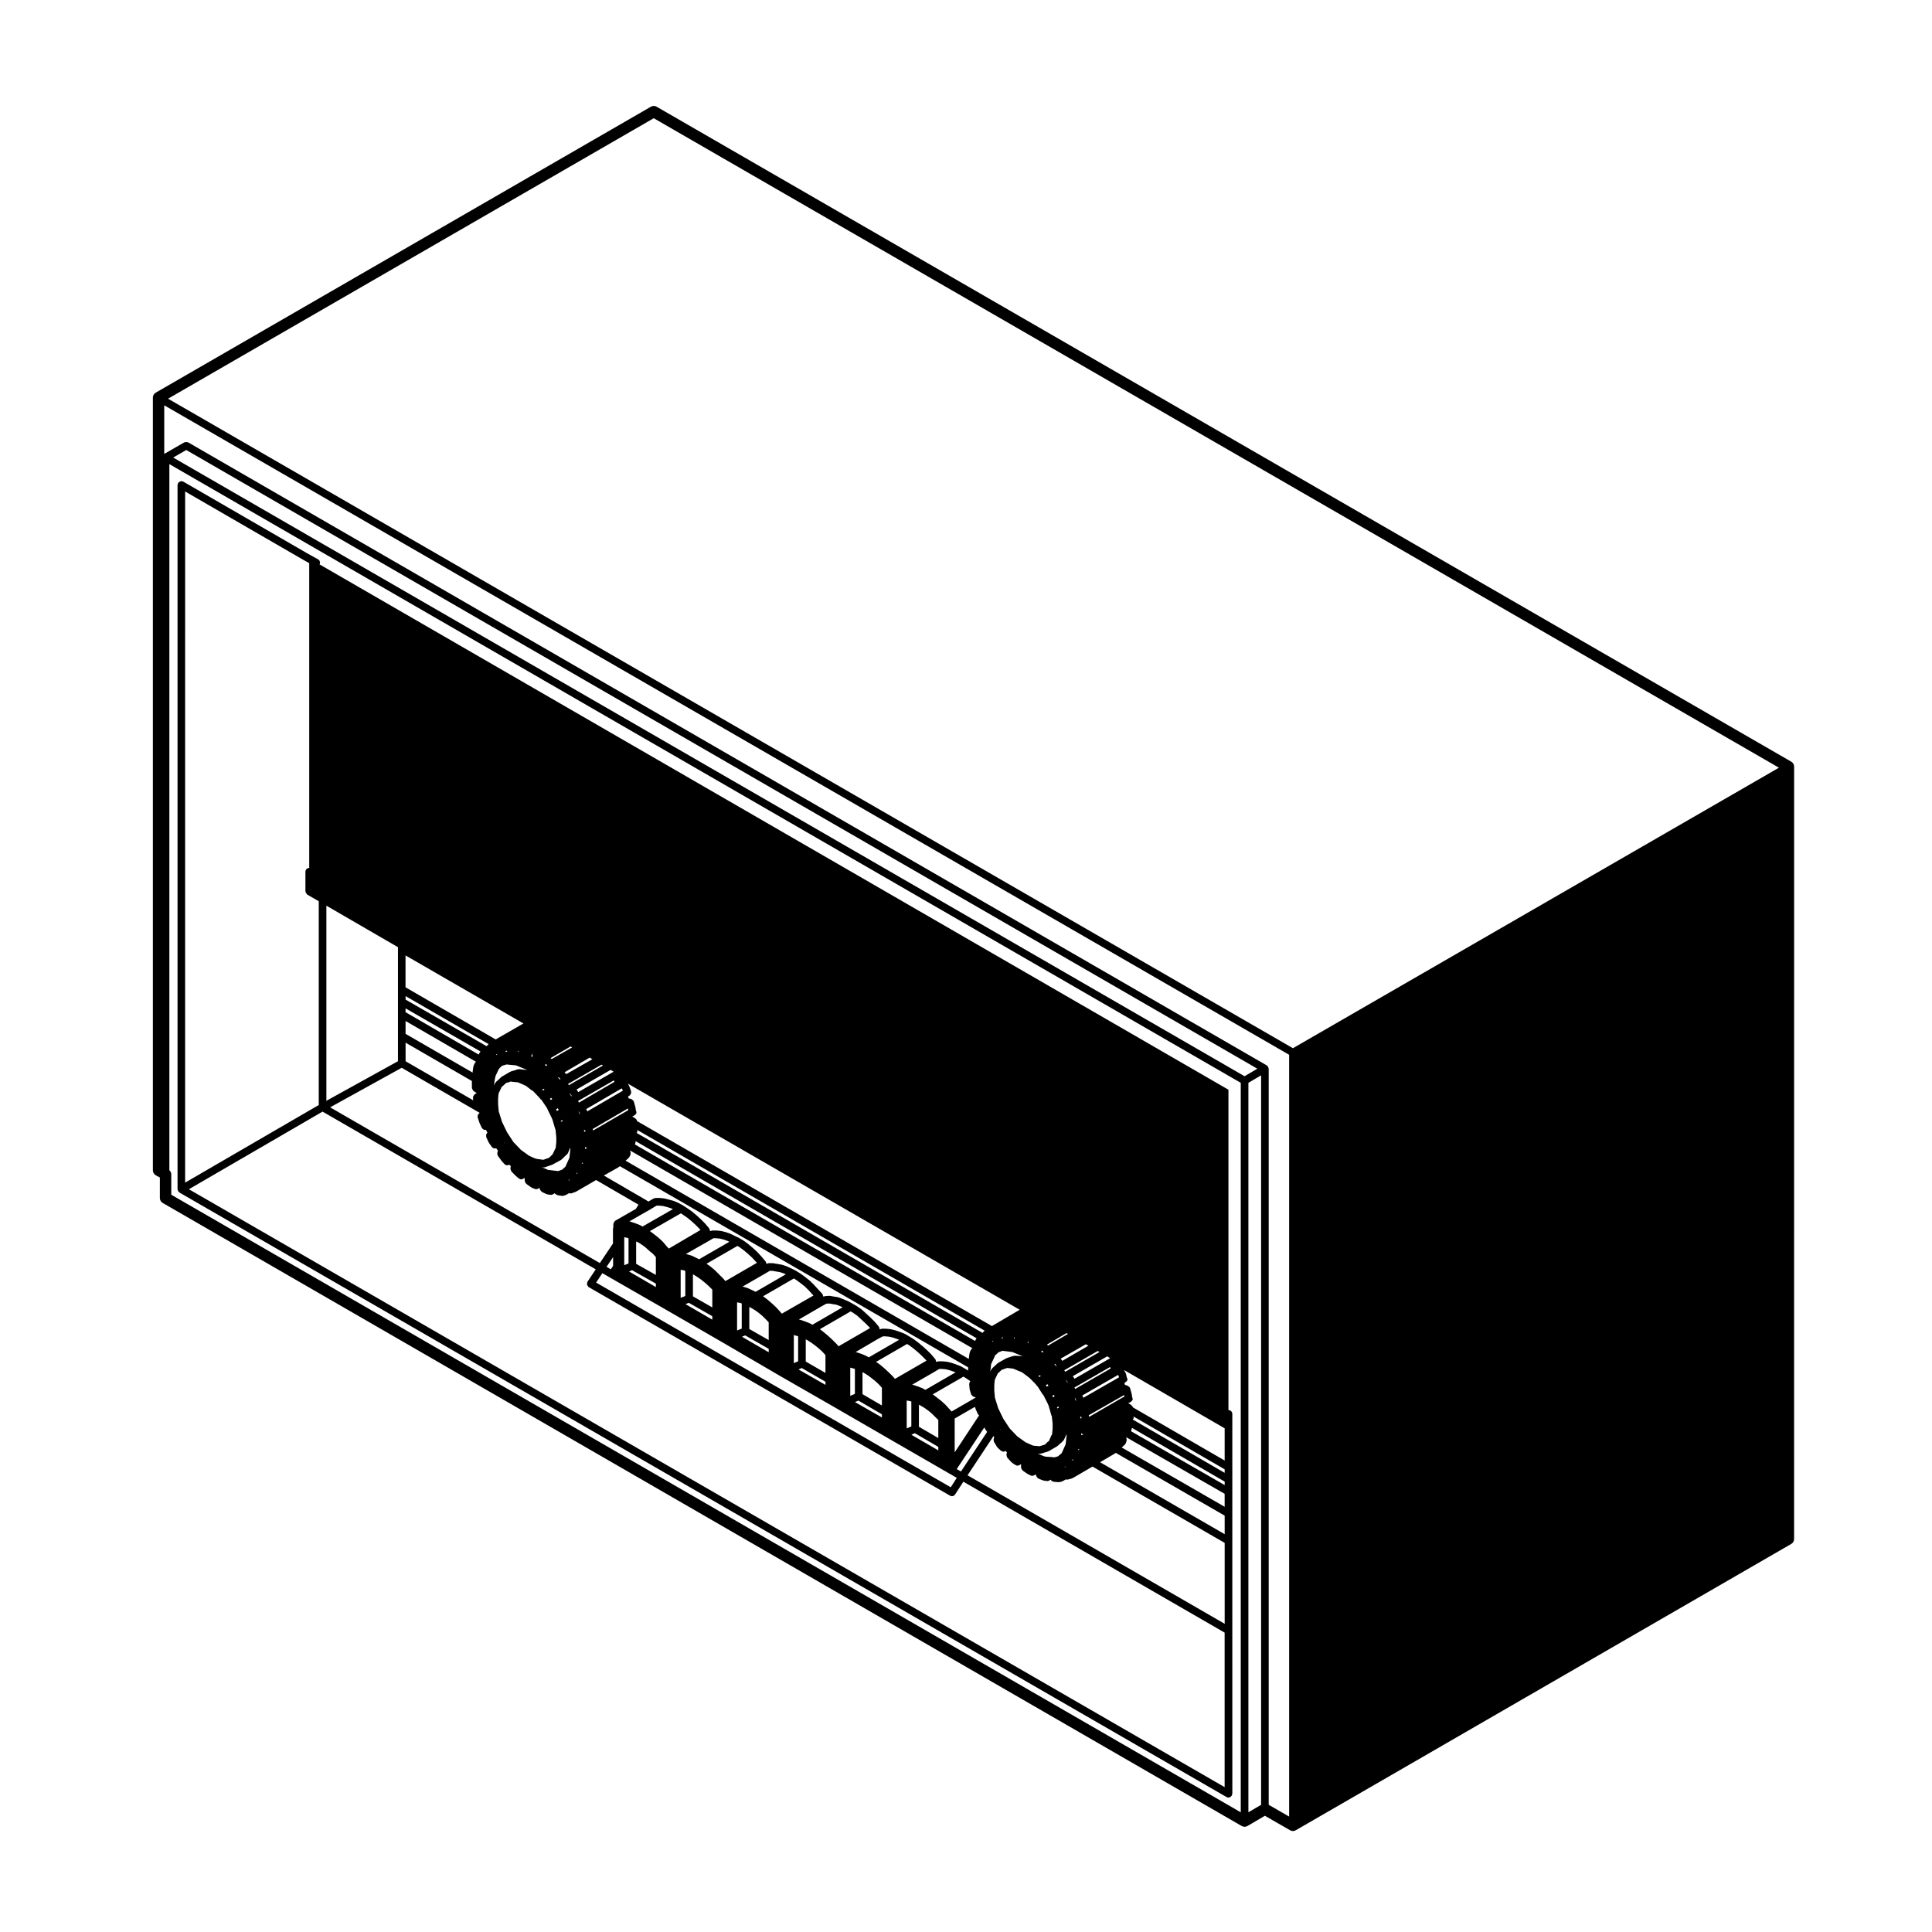
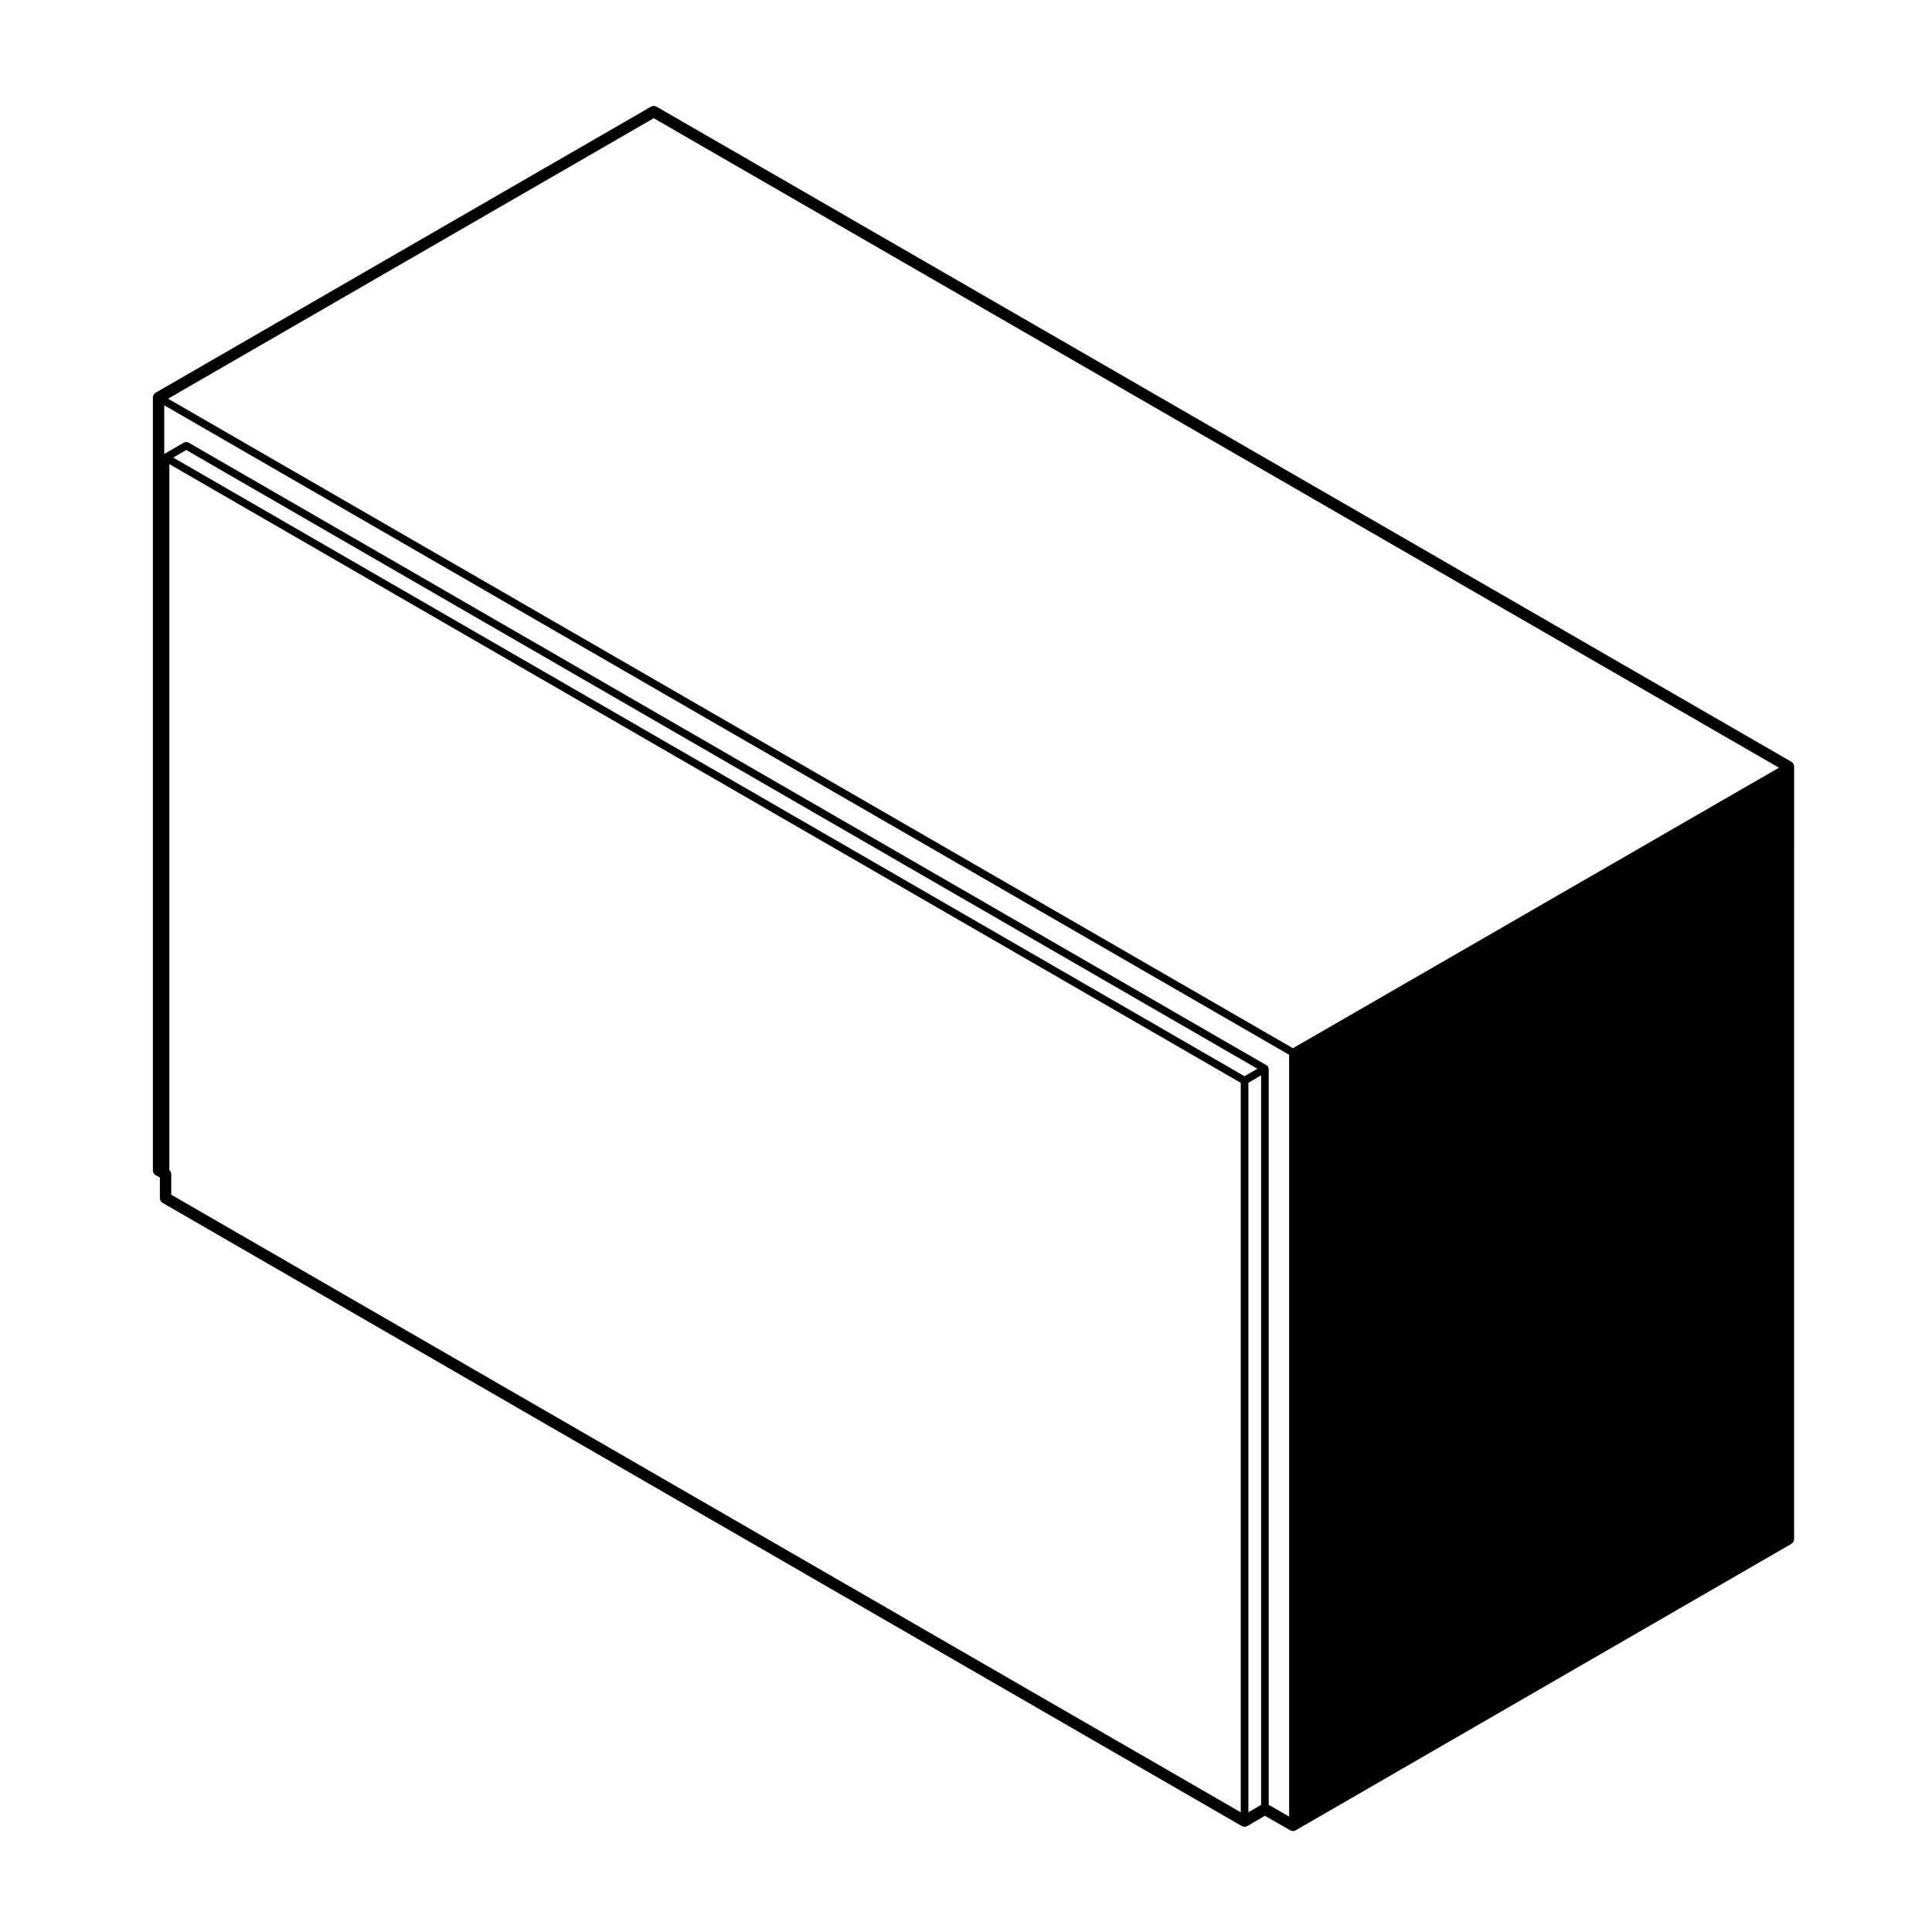
<svg xmlns="http://www.w3.org/2000/svg" fill="#000000" width="800px" height="800px" version="1.1" viewBox="144 144 512 512">
  <g>
-     <path d="m469.55 517.68v-84.895l-240.86-139.21c0.25-0.484 0.086-1.078-0.398-1.344l-2.676-1.48-33.059-19.125c-0.082-0.047-0.172-0.012-0.258-0.035-0.09-0.023-0.152-0.102-0.246-0.102-0.051 0-0.082 0.047-0.125 0.055-0.125 0.016-0.215 0.074-0.328 0.137-0.121 0.07-0.223 0.121-0.309 0.23-0.031 0.035-0.086 0.039-0.105 0.082-0.047 0.082-0.012 0.176-0.035 0.262-0.023 0.086-0.102 0.145-0.102 0.242v186.67c0 0.051 0.047 0.082 0.051 0.121 0.012 0.102 0.031 0.168 0.07 0.246 0.016 0.051-0.004 0.102 0.016 0.137 0.02 0.035 0.07 0.023 0.098 0.055 0.059 0.086 0.105 0.141 0.188 0.203 0.035 0.031 0.039 0.09 0.086 0.105l277.5 160.21c0.16 0.09 0.332 0.133 0.508 0.133 0.336 0 0.594-0.191 0.777-0.449 0.023-0.031 0.074-0.02 0.098-0.059 0.051-0.082 0.016-0.168 0.039-0.258 0.02-0.09 0.102-0.145 0.102-0.246l-0.004-43.281v-57.395c-0.016-0.551-0.469-1.004-1.023-1.004zm-244.93-225.18 1.328 0.734v80.777c-0.555 0-1.008 0.453-1.008 1.008v5.199c0 0.051 0.047 0.082 0.051 0.125 0.016 0.133 0.074 0.227 0.141 0.344 0.066 0.117 0.121 0.211 0.227 0.297 0.035 0.031 0.039 0.086 0.086 0.105l3.027 1.75v54.004l-35.414 20.566 0.004-183.16 31.543 18.246c0.008 0.004 0.012 0.004 0.016 0.008zm175.79 242.47 6.871-10.387 0.215 0.316-0.059 0.086c-0.039 0.055-0.016 0.121-0.039 0.18-0.059 0.121-0.082 0.23-0.09 0.367 0 0.125 0.012 0.238 0.059 0.359 0.02 0.066-0.012 0.133 0.031 0.191l0.836 1.387c0.02 0.047 0.082 0.031 0.105 0.07 0.039 0.051 0.035 0.121 0.09 0.168l0.828 0.734c0.031 0.02 0.059 0.012 0.086 0.031 0.023 0.02 0.023 0.051 0.047 0.066 0.168 0.105 0.352 0.156 0.539 0.156 0.18 0 0.363-0.051 0.527-0.152l0.039-0.023 0.352 0.379-0.125 0.473c-0.016 0.047 0.02 0.082 0.012 0.117-0.02 0.137 0.02 0.246 0.051 0.371s0.051 0.242 0.125 0.348c0.02 0.035 0.012 0.082 0.039 0.109l1.113 1.211c0.031 0.031 0.082 0.02 0.109 0.051 0.031 0.031 0.035 0.082 0.074 0.105l0.836 0.551c0.059 0.039 0.125 0.039 0.195 0.059 0.039 0.02 0.051 0.066 0.09 0.082 0.098 0.02 0.18 0.035 0.273 0.035 0.172 0 0.348-0.047 0.508-0.137l0.438-0.258v0.875c0 0.035 0.035 0.055 0.035 0.09 0.016 0.133 0.086 0.23 0.145 0.348 0.059 0.117 0.102 0.227 0.203 0.312 0.023 0.02 0.023 0.059 0.055 0.082l1.199 0.828c0.031 0.02 0.059 0.016 0.09 0.031 0.016 0.012 0.02 0.035 0.039 0.047l0.746 0.371c0.141 0.074 0.297 0.105 0.449 0.105 0.172 0 0.336-0.047 0.5-0.133l0.457-0.258 0.105 0.441c0.012 0.039 0.051 0.059 0.059 0.09 0.031 0.09 0.09 0.137 0.137 0.215 0.098 0.133 0.188 0.238 0.328 0.312 0.039 0.02 0.051 0.07 0.098 0.09l1.203 0.469c0.066 0.023 0.133 0.023 0.203 0.039 0.016 0 0.02 0.016 0.039 0.02l0.734 0.098c0.047 0.012 0.086 0.012 0.125 0.012h0.012c0.176-0.004 0.352-0.051 0.516-0.145l0.371-0.227c0.016 0.031 0.039 0.051 0.059 0.082 0.047 0.07 0.082 0.117 0.137 0.176 0.141 0.137 0.309 0.215 0.492 0.25 0.039 0.004 0.059 0.047 0.102 0.051l1.219 0.098c0.02 0 0.051 0.004 0.074 0.004 0.055 0 0.109-0.004 0.172-0.016l0.551-0.098c0.031-0.004 0.051-0.047 0.082-0.055 0.082-0.02 0.168-0.02 0.242-0.059l0.926-0.523c0.09 0.031 0.16 0.09 0.258 0.09 0.086 0 0.172-0.012 0.262-0.035l1.023-0.273c0.031-0.012 0.039-0.047 0.07-0.059 0.059-0.02 0.121-0.012 0.176-0.047l5.25-3.055 35.023 20.223v21.441zm-4.457 3.172-93.98-54.25 1.664-2.488 2.055 1.188h0.004l15.023 8.629 0.004 0.004 0.012 0.004 14.957 8.641 14.949 8.723h0.004v0.004l15.039 8.637v0.004l14.949 8.641 14.953 8.629c0 0.004 0.004 0 0.004 0.004l1.965 1.137zm2.711-4.18-1.117-0.645 0.02-0.031v-0.016c0.004-0.004 0.012 0 0.012-0.004l0.012-0.02 7.266-10.973 0.172 0.363c0.016 0.039 0.055 0.051 0.074 0.09 0.016 0.02 0 0.051 0.016 0.07l0.484 0.672zm-168.17-149.95 18.969 11v30.223l-18.969 10.488zm103.25 88.133 0.977 0.09 1.031 0.258 0.969 0.324 0.555 0.277-8.004 4.625-0.707-0.336v-0.004l-1.109-0.551c-0.031-0.012-0.059 0.012-0.09-0.004-0.023-0.012-0.035-0.047-0.066-0.055l-1.215-0.371c-0.023-0.004-0.047 0.016-0.07 0.012-0.023-0.012-0.035-0.035-0.059-0.039l-0.211-0.035 5.941-3.387c0-0.004 0-0.004 0.004-0.004 0-0.004 0.004 0 0.012-0.004l1.336-0.789zm14.91 8.641 1.023 0.172 1.027 0.172 1.02 0.336 0.527 0.242-8.012 4.637-0.629-0.312c-0.004-0.004-0.012 0-0.016-0.004 0 0 0-0.004-0.004-0.004l-1.203-0.559c-0.02-0.012-0.039 0-0.059-0.004-0.02-0.012-0.023-0.035-0.051-0.047l-1.117-0.363c-0.031-0.012-0.055 0.012-0.086 0-0.023-0.004-0.039-0.035-0.07-0.039l-0.242-0.039 5.879-3.387v-0.004c0-0.004 0-0.004 0.004-0.004l1.34-0.785zm14.316 8.711 0.75-0.059 0.902 0.156c0.004 0 0.012 0 0.012 0.004l1.008 0.16 1.113 0.434 0.562 0.238-8.02 4.637-0.707-0.379c-0.02-0.016-0.047 0.004-0.066-0.004-0.02-0.012-0.023-0.039-0.051-0.051l-1.211-0.469c-0.004-0.004-0.016 0.004-0.023 0-0.004-0.004-0.012-0.016-0.016-0.016l-1.113-0.371c-0.016-0.004-0.031 0.012-0.047 0-0.016 0-0.02-0.02-0.035-0.023l-0.309-0.074 5.945-3.457zm15.727 8.656 0.984 0.09 0.988 0.238 1.078 0.367 0.539 0.203-8.035 4.656-0.715-0.383c-0.016-0.012-0.035 0-0.055-0.012-0.016-0.004-0.02-0.031-0.035-0.035l-1.113-0.465c-0.012-0.004-0.023 0.004-0.035 0s-0.016-0.02-0.023-0.023l-1.113-0.371c-0.016-0.004-0.035 0.012-0.055 0-0.016 0-0.02-0.02-0.039-0.031l-0.328-0.074 5.879-3.457 1.336-0.707 0.742-0.004zm14.961 8.633 0.961 0.086 1.008 0.246 1.062 0.363 0.551 0.211-8.016 4.637-0.613-0.359c-0.023-0.016-0.055 0-0.082-0.012-0.023-0.016-0.035-0.051-0.059-0.059l-1.199-0.469c-0.012-0.004-0.02 0.004-0.031 0-0.004-0.004-0.012-0.016-0.02-0.016l-1.125-0.371c-0.016 0-0.023 0.012-0.039 0.004-0.012-0.004-0.016-0.02-0.031-0.023l-0.293-0.07 5.844-3.367c0-0.004 0-0.004 0.004-0.012h0.004l1.336-0.789zm-54.223-32.609 0.641 0.395 1.082 0.812 1.047 0.883 1.098 1.004 1.043 1.129 0.238 0.27-8.348 4.832-0.48-0.57c-0.012-0.012-0.031-0.012-0.039-0.02-0.012-0.016-0.004-0.031-0.016-0.047l-1.109-1.102v-0.004l-1.117-1.117c-0.012-0.016-0.031-0.004-0.047-0.02-0.012-0.012-0.012-0.031-0.02-0.039l-1.109-0.934c-0.016-0.012-0.035-0.004-0.051-0.016-0.016-0.016-0.012-0.035-0.023-0.047l-0.988-0.68zm15.598 9.043 1.074 0.789 1.145 0.891 1.078 1.062 0.992 1.09v0.004l0.25 0.277-8.387 4.805-0.473-0.562c-0.004-0.004-0.016 0-0.023-0.012-0.004-0.012 0-0.016-0.004-0.02l-1.023-1.113c-0.012-0.016-0.023-0.012-0.039-0.02-0.016-0.012-0.004-0.031-0.02-0.047l-1.219-1.113c-0.004-0.004-0.016-0.004-0.02-0.004-0.004-0.012-0.004-0.02-0.012-0.023l-1.109-0.934c-0.004-0.012-0.02 0-0.023-0.012-0.012-0.004-0.004-0.02-0.016-0.02l-0.977-0.734 8.16-4.715zm44.301 25.598 0.664 0.414 1.148 0.789c-0.066 0.066-0.082 0.145-0.121 0.23-0.035 0.07-0.109 0.109-0.133 0.191 0 0.004-0.012 0.012-0.012 0.016-0.016 0.055 0.023 0.105 0.02 0.16-0.004 0.055-0.055 0.102-0.051 0.156l0.098 1.301c0 0.039 0.047 0.066 0.051 0.105 0.004 0.039-0.02 0.07-0.012 0.105l0.367 1.211c0.016 0.051 0.055 0.07 0.074 0.105 0.035 0.082 0.086 0.125 0.141 0.195 0.105 0.133 0.215 0.227 0.371 0.293 0.047 0.02 0.059 0.074 0.109 0.086l0.465 0.125 0.023 0.09-6.344 3.668-0.57-0.613-1.008-1.113c-0.012-0.012-0.031-0.004-0.047-0.02-0.012-0.012-0.004-0.035-0.02-0.051l-1.117-1.012c-0.012-0.016-0.031-0.012-0.047-0.02-0.012-0.012-0.004-0.023-0.02-0.035l-1.203-0.934h-0.004c-0.004 0 0-0.012-0.004-0.012l-0.973-0.73zm-147.85-100.84 22 12.723-0.508 0.508c-0.012 0.016-0.004 0.035-0.016 0.047l-21.477-12.352zm40.848 21.754 0.188 0.262-0.098 0.133-0.543-0.543c0.047-0.035 0.105-0.02 0.145-0.059 0.02-0.02 0.012-0.051 0.031-0.07zm3.07 4.519 0.102 0.195-0.125 0.074-0.07-0.141c-0.012-0.023-0.039-0.031-0.051-0.051-0.012-0.02 0-0.051-0.016-0.07l-0.281-0.422c0.031-0.02 0.07-0.012 0.102-0.031l0.023-0.016zm-17.023 9.832-1.336-2.762-0.875-2.797-0.168-1.879v-1.441l0.074-0.996 0.074-0.48 0.781-1.637 0.867-0.785c0.004-0.012 0.004-0.02 0.012-0.031 0.004-0.004 0.02 0 0.031-0.012l0.227-0.23 0.195-0.082 0.68-0.168c0.059-0.016 0.086-0.074 0.137-0.105l0.258-0.051 1.48 0.176c0.039 0 0.082 0.004 0.117 0.004h0.262l1.523 0.645 0.559 0.277c0.023 0.016 0.059 0.012 0.086 0.02l1.5 1.168c0.031 0.02 0.074 0.016 0.109 0.039 0.023 0.012 0.031 0.051 0.059 0.066l0.273 0.133c0.004 0.012 0 0.02 0.004 0.02l1.672 1.773v0.004l0.039 0.047 0.25 0.332c0.047 0.059 0.125 0.047 0.18 0.09 0.004 0.012 0.012 0.016 0.016 0.02l1.34 1.969 0.211 0.352 0.066 0.18c0.004 0.023 0.031 0.035 0.039 0.055 0.004 0.016-0.004 0.031 0 0.051l1.082 2.191 0.168 0.406 0.086 0.238 0.645 2.207c0.004 0.02 0.023 0.031 0.031 0.051 0.004 0.012-0.004 0.023 0 0.039l0.109 0.281v0.098c0 0.02 0.02 0.031 0.02 0.055 0 0.016-0.016 0.031-0.016 0.051l0.176 1.688v1.328l-0.156 1.527-0.012 0.02-0.074 0.145-0.102 0.188c-0.004 0.012 0 0.02 0 0.031 0 0.012-0.02 0.012-0.023 0.02l-0.578 1.238-0.227 0.238-0.066 0.059c-0.012 0.004-0.004 0.02-0.016 0.031-0.004 0.012-0.02 0-0.031 0.012l-0.5 0.508-0.172 0.137-1.484 0.523-1.723-0.238-0.523-0.156-1.5-0.664-2.176-1.562-2.004-2.098zm2.957-21.594c0.012 0.059 0.07 0.09 0.09 0.145 0.012 0.031-0.004 0.059 0.012 0.09l-0.215-0.039c0.035-0.055 0.035-0.121 0.066-0.18 0.016-0.02 0.012-0.047 0.023-0.066v-0.016c0.004-0.004 0.004-0.012 0.012-0.016zm6.613 30.891c0.047 0.004 0.09 0.012 0.137 0.012 0.105 0 0.223-0.02 0.328-0.059l1.855-0.648c0.02-0.004 0.023-0.031 0.047-0.039 0.035-0.012 0.07-0.012 0.105-0.023l2.231-1.211c0.047-0.023 0.051-0.086 0.09-0.109 0.047-0.031 0.105-0.02 0.141-0.059l0.973-0.973 0.316-0.242c0.031-0.023 0.023-0.07 0.055-0.098 0.102-0.09 0.203-0.176 0.258-0.309l0.648-1.477v-0.02c0.004-0.012 0.016-0.012 0.016-0.02v0.516l-0.25 2.195-1.055 2.363-0.852 0.777-0.934 0.344-0.152 0.039-0.75-0.082-1.566-0.188c-0.02-0.004-0.039 0.016-0.059 0.016-0.02 0-0.035-0.023-0.059-0.023h-0.152l-0.828-0.367c-0.012-0.004-0.016 0.004-0.023 0-0.012-0.004-0.012-0.016-0.02-0.02l-0.883-0.336zm-12.605-22.465c-0.039 0.059-0.117 0.07-0.152 0.137l-0.293 0.609 0.156-1.152 0.16-0.906 0.07-0.211c0.004-0.012-0.004-0.02 0-0.035 0.016-0.047 0-0.09 0.004-0.137l0.609-1.305v-0.004l0.172-0.344 0.16-0.324c0.016-0.02 0.039-0.012 0.055-0.031l0.117-0.176 0.684-0.605 1.148-0.336 2.539 0.246 2.906 1.199 0.055 0.039c-0.012 0-0.02 0.004-0.035 0-0.035 0-0.051-0.031-0.086-0.031-0.012 0-0.02 0.016-0.031 0.016-0.055-0.012-0.098-0.059-0.152-0.059h-0.312l-1.516-0.18c-0.039-0.012-0.07 0.031-0.105 0.031-0.035 0-0.059 0.02-0.102 0.023-0.016 0.004-0.031 0.012-0.047 0.016-0.086 0.012-0.168-0.039-0.25 0l-0.414 0.168-1.254 0.359c-0.047 0.016-0.059 0.066-0.102 0.086-0.039 0.016-0.09-0.012-0.125 0.016l-2.223 1.293c-0.039 0.023-0.047 0.082-0.086 0.105-0.039 0.023-0.098 0.02-0.125 0.055l-0.371 0.379-0.977 0.887c-0.043 0.039-0.035 0.121-0.078 0.172zm2.941-8.434c0 0.012 0.004 0.012 0.012 0.012 0.055 0.055 0.125 0.07 0.191 0.105v0.004l-0.266 0.105-0.371 0.082c0.125-0.117 0.227-0.227 0.281-0.387 0.016 0.016 0.039 0.016 0.059 0.035 0.031 0.012 0.059 0.023 0.094 0.043zm-2.766 0.895c0.035 0.016 0.074 0.02 0.117 0.031 0.055 0.012 0.09 0.059 0.141 0.059l-0.281 0.152c0.004-0.035-0.016-0.066-0.016-0.098 0.016-0.051 0.047-0.098 0.039-0.145zm14.598 11.574 0.23 0.324-0.395 0.238-0.23-0.332zm8.387 17.285 0.039 0.031c-0.109 0.004-0.191 0.09-0.293 0.125-0.035 0.016-0.066 0.02-0.102 0.039l0.023-0.059 0.176-0.297c0.02 0.031 0.066 0.031 0.09 0.051 0.043 0.035 0.039 0.078 0.066 0.109zm-6.668-14.539 0.223 0.449-0.488 0.289-0.215-0.441zm0.785 3.359 0.434-0.258 0.07 0.238-0.434 0.258zm4.066 13.992 0.191-0.191v-0.012l0.102-0.102c0 0.031 0.016 0.051 0.02 0.082 0.012 0.086-0.023 0.168 0.004 0.246-0.07-0.016-0.125-0.074-0.195-0.074-0.043 0-0.078 0.043-0.121 0.051zm2.922-6.691c-0.031-0.004-0.039-0.035-0.07-0.039-0.07-0.016-0.133 0.051-0.203 0.055-0.121 0.012-0.211 0.02-0.324 0.07v-0.012c0-0.02 0.02-0.031 0.02-0.047v-0.449l0.578 0.363 0.004 0.059zm-11.523-15.82 0.215 0.215-0.406 0.242-0.223-0.23zm11.086 11.363c-0.055 0-0.102-0.055-0.152-0.039-0.066 0.004-0.098 0.07-0.152 0.086-0.016 0.012-0.031 0-0.047 0.012l-0.055-0.523 0.297 0.09zm-4.555 12.844 0.273-0.145c0.039-0.02 0.047-0.07 0.082-0.102 0.016-0.012 0.031-0.012 0.047-0.02-0.016 0.031-0.02 0.055-0.035 0.082-0.047 0.082-0.133 0.133-0.156 0.223-0.004 0.023 0.004 0.047 0 0.066-0.059-0.039-0.109-0.051-0.18-0.082-0.02 0-0.027-0.012-0.031-0.023zm-9.488-32.68-0.418-0.176c0.004-0.004 0.004-0.012 0.012-0.02 0.055-0.039 0.086-0.09 0.125-0.145 0.051-0.059 0.125-0.105 0.16-0.18 0.031-0.074-0.012-0.141 0.004-0.211 0.012-0.047 0.047-0.082 0.051-0.117l0.066 0.047zm25.352 14.141-0.516 0.309-8.785 5.074-0.109-0.387 9.34-5.453zm-12.758 0.961c-0.035 0.012-0.07-0.02-0.109-0.012-0.031 0.012-0.035 0.047-0.059 0.059l-0.141-0.492c-0.012-0.031-0.047-0.039-0.059-0.074-0.004-0.02 0.004-0.047 0-0.066l0.082-0.004zm-21.352 5.859-0.012 0.004-0.012-0.023 0.012-0.004zm32.609-12.211 0.082 0.238-0.281 0.156c-0.004 0-0.004 0.004-0.004 0.012h-0.016l-9.117 5.305c-0.012-0.031-0.039-0.039-0.055-0.07-0.016-0.031 0.004-0.059-0.004-0.09l-0.227-0.453 9.418-5.492zm-33.461 10.344-0.02-0.047zm2.035 3.512 0.176 0.266-0.02 0.012-0.176-0.266zm11.293-20.121-0.047-0.031c-0.012-0.012-0.031-0.004-0.039-0.016-0.012-0.012-0.012-0.023-0.023-0.035l-0.324-0.215c0.051-0.039 0.07-0.105 0.117-0.156 0.023-0.031 0.074-0.02 0.102-0.055 0.02-0.023 0.004-0.066 0.02-0.098l0.289 0.289zm24.043 16.91 92.047 53.172-0.453 0.449c-0.047 0.051-0.035 0.117-0.07 0.168l-91.691-53.004c0.176-0.246 0.223-0.508 0.168-0.785zm103.62 56.051c0.035-0.07-0.012-0.141 0.004-0.215 0.004-0.016 0.02-0.023 0.02-0.039v0.66l-0.23-0.105c0.031-0.031 0.023-0.082 0.051-0.117 0.051-0.07 0.121-0.105 0.156-0.184zm2.988 29.75c0.031 0.004 0.059 0.004 0.09 0.004 0.102 0 0.195-0.016 0.297-0.047l1.855-0.562c0.031-0.012 0.035-0.039 0.066-0.055 0.051-0.016 0.102-0.016 0.145-0.039l2.223-1.293c0.039-0.02 0.039-0.074 0.082-0.102 0.035-0.031 0.086-0.02 0.117-0.051l0.344-0.336 0.641-0.551c0.012-0.012 0.012-0.023 0.02-0.035 0.012-0.012 0.023-0.004 0.035-0.016l0.367-0.367c0.031-0.031 0.02-0.082 0.051-0.117 0.051-0.059 0.117-0.102 0.145-0.168l0.648-1.395c0.012-0.016 0-0.031 0.004-0.051 0.004-0.016 0.023-0.02 0.031-0.039v0.453l-0.258 2.281-1.055 2.348-0.977 0.828-0.777 0.211-0.004 0.004-0.172 0.047-0.754-0.082c-0.004 0-0.012 0.012-0.02 0.012-0.012-0.004-0.012-0.012-0.02-0.012l-1.438-0.09-0.141-0.051c-0.016-0.012-0.035 0.012-0.055 0-0.055-0.016-0.105-0.004-0.16-0.012l-0.84-0.332-0.973-0.434zm-12.574-22.641c-0.051 0.047-0.039 0.121-0.086 0.172-0.047 0.059-0.117 0.07-0.145 0.137l-0.273 0.574 0.133-1.039c0-0.004-0.004-0.012-0.004-0.02 0-0.012 0.012-0.012 0.012-0.02l0.082-0.863 0.039-0.066c0.035-0.051 0.012-0.105 0.035-0.156 0.031-0.07 0.082-0.105 0.098-0.176l0.598-1.281 0.172-0.363c0.016-0.023-0.004-0.051 0.004-0.082 0.02-0.039 0.039-0.07 0.051-0.109l0.098-0.188c0.004-0.004 0.004-0.016 0.016-0.02 0.02-0.016 0.051-0.004 0.07-0.023l0.82-0.734 1.039-0.387 2.59 0.324 2.832 1.16h-0.039l-0.258-0.059h-0.012c-0.031-0.012-0.051 0.02-0.082 0.016-0.031-0.004-0.051-0.035-0.082-0.035l-1.57-0.102c-0.02 0-0.031 0.016-0.051 0.016s-0.023 0.016-0.039 0.016c-0.02 0-0.031 0.012-0.051 0.012-0.047 0.004-0.086-0.031-0.133-0.02l-0.469 0.102c-0.02 0-0.031 0.023-0.051 0.031-0.02 0.012-0.039-0.012-0.059 0l-1.395 0.465c-0.035 0.012-0.047 0.051-0.082 0.07-0.031 0.012-0.07-0.012-0.102 0.012l-2.137 1.211c-0.039 0.023-0.047 0.082-0.086 0.105-0.039 0.023-0.098 0.016-0.125 0.051l-0.367 0.363v0.004zm2.953-8.066-0.117 0.035c-0.02 0.004-0.031 0.031-0.051 0.035-0.02 0.012-0.039-0.012-0.059 0l-0.418 0.168-0.039 0.012c0.188-0.109 0.348-0.242 0.434-0.434 0.02 0.031 0.055 0.02 0.082 0.047 0.051 0.059 0.098 0.094 0.168 0.137zm-2.606 0.875-0.293 0.156c0-0.012-0.012-0.02-0.004-0.035 0.016-0.074 0.016-0.133 0.016-0.211 0.09 0.047 0.18 0.086 0.281 0.09zm14.324 11.406 0.262 0.371-0.457 0.273-0.246-0.395zm6.406 20.203c0.031-0.031 0.082-0.02 0.105-0.051l0.176-0.25 0.086-0.059c0 0.035 0.023 0.066 0.031 0.102 0.004 0.066-0.035 0.125-0.016 0.191-0.145-0.016-0.277 0.082-0.414 0.125 0.023-0.012 0.016-0.039 0.031-0.059zm-3.887-14.07 0.422-0.238 0.086 0.277-0.43 0.25zm-0.809-3.305 0.176 0.367-0.422 0.262-0.195-0.383zm6.652 14.414 0.105 0.102h-0.082c-0.121 0-0.195 0.09-0.309 0.125 0.004 0 0-0.012 0.004-0.012 0.004-0.012 0.016-0.016 0.016-0.023 0-0.004 0.004-0.004 0.004-0.004l0.125-0.316c0.02 0.023 0.066 0.023 0.086 0.051 0.023 0.023 0.023 0.059 0.051 0.078zm-10.371-19.633 0.223 0.238-0.414 0.223-0.215-0.223zm-9.711 11.52-1.336-2.769-0.875-2.797-0.168-1.875v-1.438l0.086-1.023 0.066-0.453 0.781-1.641 0.875-0.801c0.004-0.004 0-0.012 0.012-0.016 0.004-0.012 0.016-0.004 0.02-0.012l0.156-0.156 0.176-0.039c0.012 0 0.02-0.016 0.031-0.02 0.039-0.012 0.082-0.004 0.117-0.02l0.66-0.246c0.066-0.012 0.125-0.012 0.195-0.039l0.23-0.098 1.391 0.152 0.309 0.066 1.668 0.707c0.016 0.012 0.035 0.012 0.055 0.012 0.012 0.012 0.012 0.02 0.02 0.02l0.414 0.137 1.594 1.18 0.465 0.371h0.004l0.047 0.035 1.516 1.531 0.016 0.031c0.004 0.016 0.035 0.012 0.047 0.023l0.066 0.066c0.004 0.012 0.016 0.004 0.016 0.012 0.039 0.059 0.031 0.137 0.09 0.195l0.27 0.277 0.098 0.098 1.234 1.945c0.012 0.02 0.035 0.012 0.047 0.031 0.016 0.02 0.004 0.051 0.023 0.07l0.309 0.383 0.039 0.082h0.004v0.012l1.094 2.188 0.152 0.371 0.082 0.266h0.004l0.645 2.293c0.012 0.039 0.051 0.055 0.066 0.09 0.016 0.031-0.004 0.066 0.004 0.09l0.031 0.059 0.051 0.098v0.133c0 0.02 0.02 0.035 0.02 0.055 0.004 0.02-0.016 0.035-0.012 0.055l0.172 1.598v1.422l-0.152 1.496-0.016 0.031c-0.004 0 0.004 0.012 0 0.016-0.023 0.035-0.082 0.047-0.102 0.086l-0.098 0.195c-0.004 0.004 0 0.012 0 0.02-0.004 0.004-0.016 0.012-0.02 0.016l-0.57 1.305-0.176 0.176c-0.051 0.035-0.105 0.02-0.152 0.066l-0.555 0.555-0.191 0.188-1.43 0.441-1.688-0.156-0.484-0.207c-0.004 0-0.004-0.004-0.004-0.004l-1.582-0.715-2.156-1.547-2.004-2.098zm2.953-21.637 0.012 0.047c0.012 0.055 0.066 0.086 0.086 0.137 0.016 0.039-0.012 0.082 0.012 0.117l0.023 0.051-0.324-0.031c0.012-0.012 0.02-0.02 0.031-0.031 0.012-0.012 0.031-0.012 0.039-0.02 0.02-0.02 0.012-0.059 0.035-0.086 0.035-0.059 0.055-0.125 0.086-0.184zm-5.945 20.48 0.145 0.312-0.016 0.012-0.152-0.312zm19.238 13.902 0.215-0.117c0 0.02 0 0.035-0.012 0.055-0.012 0.047 0.012 0.098 0 0.141 0 0.004-0.004 0.012-0.012 0.02-0.059-0.039-0.105-0.059-0.176-0.082-0.004 0-0.008-0.008-0.016-0.016zm-18.246-11.746 0.016-0.012 0.004 0.012c0 0.012 0.012 0.012 0.012 0.016l-0.02 0.012zm23.234 3.262c-0.031-0.012-0.039-0.035-0.07-0.039-0.066-0.012-0.117 0.047-0.188 0.051-0.117 0.012-0.211 0.031-0.324 0.086v-0.508l0.578 0.359zm-0.441-4.356c-0.059 0-0.105-0.051-0.172-0.047-0.074 0.012-0.105 0.082-0.176 0.105l-0.055-0.543 0.246 0.066zm-1.484-4.731c-0.031 0.012-0.055-0.016-0.086-0.004-0.02 0.004-0.02 0.023-0.039 0.035l-0.16-0.504c-0.012-0.031-0.047-0.035-0.055-0.066-0.012-0.023 0.012-0.055-0.004-0.074l-0.023-0.051 0.09-0.012 0.309 0.656c-0.016 0.004-0.02 0.02-0.031 0.02zm-20.129 7.496 0.18 0.277-0.02 0.012-0.18-0.277zm11.289-20.16-0.168-0.109-0.242-0.188c0.035-0.031 0.047-0.082 0.074-0.105 0.031-0.023 0.082-0.02 0.102-0.051 0.031-0.039 0.016-0.098 0.039-0.137 0-0.012 0.012-0.016 0.02-0.031l0.262 0.301zm6.543 7.731 0.07 0.137-0.031 0.016c-0.023 0.016-0.031 0.047-0.051 0.066l-0.059-0.125c-0.012-0.031-0.051-0.031-0.066-0.059-0.016-0.031 0-0.066-0.016-0.09l-0.277-0.414h0.004l0.059-0.035zm-2.992-4.152-0.465-0.516c0.02-0.02 0.051-0.012 0.07-0.031 0.039-0.031 0.031-0.082 0.059-0.117l0.156 0.172 0.266 0.371zm-111.31-33.043 0.57 0.238 0.922 0.59 0.945 0.691 0.977 0.891c0.004 0.004 0.02 0.004 0.023 0.012 0.012 0.012 0.004 0.023 0.016 0.035l0.973 0.781 0.797 0.883v4.731l-5.223-2.941zm11.797 7.492 0.852 0.152 0.379 0.137v6.66l-1.23 0.492zm3.25 1.207 0.453 0.246 0.918 0.578 1.023 0.746 0.953 0.777 1.004 0.918 0.785 0.785v4.719l-5.133-2.934zm11.703 7.426 0.867 0.156 0.363 0.133v6.664l-1.23 0.492zm3.25 1.215 0.453 0.246c0 0.004 0.004 0 0.004 0.004l1.043 0.605 0.961 0.699 0.957 0.785 0.891 0.887 0.816 0.828v4.727l-5.141-2.938 0.004-5.844zm11.793 7.445 0.746 0.215c0.004 0.004 0.012 0.004 0.02 0.004 0 0 0 0.004 0.004 0.004l0.363 0.102v6.629l-1.137 0.5v-7.453zm3.152 1.133 0.551 0.301 0.91 0.586 1.023 0.746 0.941 0.766 0.988 0.887 0.812 0.906v4.719l-5.223-3.019zm11.801 7.5 0.863 0.238 0.363 0.102v6.621l-1.23 0.523v-7.484zm3.25 1.191 0.434 0.242 0.977 0.621 0.934 0.684v0.004l1.027 0.828 0.926 0.848 0.832 0.922v4.699l-5.141-3.004v-5.844zm11.703 7.523 0.867 0.156 0.363 0.125v6.594l-1.23 0.523zm3.242 1.113 0.457 0.246 1.047 0.621 0.953 0.691 0.957 0.785 0.906 0.906 0.816 0.805v4.793l-5.141-3.004zm-77.34-44.234 0.383 0.141v6.66l-1.137 0.469v-7.426zm1.328 8.594 6.301 3.551v0.918l-7.113-4.133zm15.027 8.637 6.219 3.551v0.918l-7.094-4.117zm14.953 8.641 6.223 3.559v0.91l-7.098-4.121zm14.969 8.641 6.297 3.633v0.836l-7.148-4.09zm15.031 8.633 6.219 3.633v0.84l-7.141-4.082zm14.953 8.641 6.219 3.633v0.922l-7.152-4.144zm10.559-3.887 5.356-3.094 0.207 0.609c0.004 0.02 0.031 0.031 0.035 0.051 0.004 0.02-0.004 0.035 0 0.055l0.555 1.203c0.039 0.09 0.121 0.141 0.188 0.211 0.047 0.051 0.07 0.105 0.121 0.145l-6.465 9.789-0.004-8.969zm44.969-5.801-0.457 0.227c-0.016 0-0.016 0.02-0.023 0.023-0.012 0.004-0.02 0-0.031 0.004l-8.797 5.094-0.145-0.414 9.383-5.356 0.004 0.02zm-1.73-4.938c-0.004 0-0.004 0 0 0l-9.152 5.246h-0.004c-0.004-0.02 0.004-0.039-0.004-0.059l-0.258-0.559 9.465-5.441 0.168 0.297 0.086 0.344zm-2.078-2.902 0.176 0.383-9.418 5.422-0.188-0.379 0.031-0.016c0.004-0.004 0.004-0.016 0.016-0.02 0.012-0.004 0.02 0 0.031-0.012zm-31.301-10.859-94.055-54.332c-0.012-0.086-0.035-0.145-0.066-0.227-0.016-0.039 0.004-0.09-0.016-0.125-0.023-0.047-0.082-0.051-0.105-0.09-0.055-0.07-0.105-0.117-0.18-0.176-0.039-0.031-0.039-0.086-0.086-0.105l-0.797-0.453 0.523-0.309c0.02-0.012 0.02-0.039 0.035-0.051 0.312-0.172 0.559-0.441 0.559-0.82 0-0.121-0.09-0.207-0.133-0.312l-0.168-1.055c0-0.023-0.031-0.035-0.035-0.055-0.004-0.023 0.012-0.039 0.004-0.066l-0.367-1.305c-0.012-0.051-0.066-0.059-0.082-0.105-0.016-0.047 0.004-0.09-0.016-0.125 0-0.004-0.012-0.004-0.016-0.012-0.047-0.074-0.137-0.098-0.195-0.156-0.098-0.098-0.172-0.172-0.293-0.223-0.051-0.02-0.082-0.07-0.133-0.082-0.004 0-0.004-0.012-0.012-0.012l-0.629-0.141-0.156-0.516 0.312-0.172c0.039-0.02 0.047-0.074 0.086-0.102 0.039-0.031 0.098-0.02 0.133-0.051 0.047-0.047 0.031-0.117 0.066-0.168 0.055-0.074 0.109-0.125 0.145-0.211 0.031-0.086 0.031-0.156 0.039-0.242 0.004-0.055 0.051-0.086 0.051-0.137s-0.047-0.09-0.055-0.145c-0.012-0.051 0.023-0.102 0.012-0.152l-0.379-1.113c-0.012-0.031-0.047-0.035-0.055-0.066-0.012-0.031 0.004-0.059-0.004-0.086l-0.402-0.75 103.84 59.922zm-100.2-65.105 0.176 0.383-9.426 5.5-0.211-0.43 0.137-0.086zm-31.309-10.855-23.887-13.816v-8.449l31.246 18.031zm-23.879-8.238 19.863 11.43-0.051 0.051c-0.039 0.039-0.031 0.105-0.059 0.156-0.035 0.039-0.098 0.051-0.121 0.105l-0.246 0.508-19.387-11.23zm60.84 35.832c0.016-0.051 0.066-0.082 0.07-0.125l0.055-0.516 90.363 52.238-0.074 0.098c-0.023 0.031-0.012 0.07-0.031 0.105-0.02 0.031-0.066 0.035-0.082 0.07l-0.223 0.438-90.117-52.062 0.047-0.109c0.012-0.051-0.02-0.086-0.008-0.137zm76.992 57.27 0.215 0.262-8.352 4.828-0.473-0.559c-0.012-0.016-0.031-0.012-0.039-0.02-0.012-0.016-0.004-0.035-0.02-0.051l-1.125-1.113c-0.004 0-0.016 0-0.02-0.004-0.004-0.004 0-0.016-0.004-0.016l-1.113-1.023c-0.004-0.012-0.012-0.004-0.02-0.012-0.004-0.012-0.004-0.02-0.012-0.023l-1.113-0.938c-0.016-0.016-0.035-0.004-0.051-0.016-0.012-0.012-0.012-0.035-0.023-0.047l-0.988-0.68 8.203-4.746 0.648 0.402 1.078 0.805 1.043 0.867 1.113 1.023zm-16.035-9.715 1.082 1.074 0.223 0.266-8.352 4.828-0.48-0.562c-0.012-0.012-0.023-0.004-0.035-0.02-0.012-0.012-0.004-0.031-0.016-0.039l-1.117-1.117c-0.004-0.004-0.016-0.004-0.02-0.012-0.004-0.004-0.004-0.016-0.012-0.02l-1.117-1.023c-0.004-0.004-0.016-0.004-0.023-0.012-0.012-0.004-0.004-0.016-0.012-0.023l-1.117-0.926c-0.004-0.012-0.012-0.004-0.016-0.012-0.004 0-0.004-0.012-0.012-0.016l-0.969-0.75 8.156-4.715 0.555 0.324 1.145 0.785 1.055 0.969 0.004 0.004zm64.145 8.832 0.715 0.449 0.031 0.055-0.102 0.074-9.324 5.367-0.082-0.152c-0.012-0.023-0.047-0.031-0.059-0.051-0.016-0.031 0-0.059-0.02-0.086l-0.281-0.395zm-131.59-75.918 0.789 0.492h-0.004l-9.387 5.406-0.082-0.16c-0.012-0.02-0.047-0.023-0.055-0.051-0.016-0.023 0-0.055-0.02-0.082l-0.281-0.395zm-54.355-12.953 18.688 10.816c-0.02 0.02-0.023 0.047-0.051 0.066-0.047 0.035-0.109 0.023-0.152 0.074-0.039 0.039-0.023 0.105-0.055 0.156-0.031 0.051-0.098 0.059-0.117 0.109l-0.281 0.652c-0.02 0.047 0.012 0.098 0 0.141-0.012 0.047-0.066 0.074-0.07 0.121l-0.188 1.395c-0.004 0.047 0.031 0.074 0.031 0.109 0 0.016-0.016 0.031-0.012 0.047l-17.789-10.277v-3.41zm59.094 36.332c0.031-0.031 0.023-0.074 0.051-0.105 0.059-0.07 0.137-0.117 0.18-0.195l0.281-0.559c0.016-0.039-0.004-0.07 0.004-0.105 0.051-0.121 0.031-0.242 0.023-0.371 0-0.133 0.004-0.246-0.047-0.367-0.016-0.035 0.004-0.074-0.016-0.105-0.02-0.039-0.07-0.047-0.102-0.082v-0.012l0.109-0.07 90.645 52.359c-0.047 0.031-0.051 0.082-0.09 0.109-0.047 0.035-0.109 0.023-0.152 0.074-0.035 0.039-0.02 0.09-0.051 0.133-0.023 0.047-0.086 0.047-0.105 0.098l-0.262 0.57c-0.023 0.055 0.004 0.105-0.012 0.16-0.016 0.059-0.074 0.09-0.086 0.145l-0.188 1.395c-0.004 0.031 0.023 0.055 0.023 0.09 0 0.02-0.023 0.039-0.023 0.066l-90.961-52.539zm14.457 15.035 1.18 0.816 1.039 0.855 1.09 0.992 1.094 1.094 0.211 0.258-8.398 4.934-0.535-0.578-1.023-1.211c-0.016-0.02-0.039-0.016-0.059-0.031-0.016-0.02-0.012-0.051-0.031-0.066l-1.113-1.02c-0.012-0.012-0.031-0.004-0.039-0.016-0.012-0.012-0.012-0.031-0.02-0.039l-1.203-0.938c0-0.004-0.004 0-0.012-0.004 0 0 0-0.004-0.004-0.012l-0.973-0.719 8.219-4.715zm101.3 41.574v0.012l-0.02 0.012-0.266-0.402 8.867-5.106 0.473 0.262zm-0.801-2.871-0.195-0.289c-0.02-0.02-0.047-0.016-0.059-0.035-0.016-0.016-0.012-0.039-0.02-0.055l-0.176-0.191 6.68-3.824 0.699 0.367zm-3.789-4.047-0.195-0.215c-0.023-0.031-0.066-0.02-0.09-0.047l5.184-3.043 0.383 0.215zm-126.91-69.047c-0.012 0-0.012 0.02-0.02 0.023-0.012 0.004-0.02 0-0.031 0.004l-0.012 0.012-0.223-0.328 8.863-5.109 0.387 0.223zm-0.785-2.883-0.121-0.172c-0.016-0.031-0.055-0.023-0.074-0.051-0.02-0.031-0.012-0.066-0.035-0.09l-0.191-0.191 6.641-3.875 0.734 0.414zm-3.836-4.004-0.207-0.203c-0.016-0.016-0.035-0.004-0.051-0.02-0.012-0.016-0.012-0.035-0.02-0.047h-0.004l5.297-3.066 0.402 0.246zm-38.727-4.344 17.578 10.156v1.844c0 0.047 0.039 0.074 0.047 0.109 0.016 0.125 0.074 0.227 0.141 0.336 0.066 0.117 0.117 0.223 0.223 0.312 0.031 0.023 0.031 0.07 0.07 0.098l0.797 0.492-0.492 0.289v0.004c-0.055 0.031-0.066 0.102-0.109 0.137-0.102 0.082-0.156 0.172-0.215 0.289-0.035 0.074-0.117 0.109-0.137 0.188v0.012c-0.016 0.055 0.023 0.105 0.02 0.156-0.004 0.059-0.055 0.105-0.051 0.16l0.051 0.691-17.91-10.348-0.008-4.926zm56.418 33.031c0.039-0.023 0.047-0.082 0.086-0.105 0.039-0.031 0.098-0.02 0.133-0.055l0.152-0.145 92.297 53.312v0.855l-0.684-0.422h-0.016c-0.004-0.004-0.004-0.016-0.012-0.02l-1.117-0.641c-0.023-0.02-0.055 0-0.082-0.012-0.023-0.016-0.031-0.051-0.059-0.059l-1.203-0.469c-0.004-0.004-0.016 0.004-0.02 0s-0.012-0.016-0.016-0.016l-1.117-0.379c-0.016-0.004-0.031 0.004-0.047 0.004-0.016-0.012-0.02-0.023-0.035-0.031l-1.117-0.277c-0.031-0.012-0.055 0.02-0.086 0.012-0.031 0-0.047-0.031-0.074-0.035l-1.113-0.098c-0.016 0-0.023 0.016-0.039 0.012-0.016 0-0.023-0.016-0.039-0.016h-1.023c-0.102 0-0.16 0.082-0.25 0.105-0.09 0.023-0.18-0.012-0.262 0.039l-0.051 0.031v-0.09c0-0.102-0.074-0.156-0.102-0.246-0.02-0.086 0.012-0.176-0.035-0.258-0.016-0.031-0.055-0.031-0.074-0.059-0.016-0.031-0.004-0.066-0.023-0.09l-1.023-1.211c-0.012-0.012-0.031-0.012-0.039-0.02-0.012-0.016-0.004-0.031-0.016-0.047l-1.117-1.113c-0.004-0.004-0.012-0.004-0.016-0.004-0.004-0.012-0.004-0.02-0.012-0.02l-1.137-1.023c-0.004-0.004-0.02 0-0.031-0.012-0.004-0.004-0.004-0.016-0.012-0.02l-1.117-0.926c-0.004-0.012-0.016-0.004-0.023-0.012-0.004-0.012-0.004-0.02-0.016-0.023l-1.113-0.832c-0.016-0.012-0.031 0-0.047-0.012s-0.012-0.031-0.023-0.039l-1.211-0.746h-0.012c-0.004-0.004-0.004-0.012-0.012-0.016l-1.113-0.648c-0.023-0.016-0.059 0-0.09-0.016-0.023-0.012-0.035-0.047-0.066-0.059l-1.211-0.453c-0.004-0.004-0.012 0-0.016 0-0.004-0.004-0.004-0.012-0.016-0.016l-1.113-0.379c-0.016-0.004-0.035 0.012-0.051 0-0.016 0-0.02-0.02-0.039-0.023l-1.117-0.273c-0.023-0.012-0.051 0.02-0.074 0.012-0.023 0-0.039-0.031-0.07-0.035l-1.113-0.102c-0.016 0-0.023 0.016-0.047 0.016-0.02 0-0.023-0.02-0.047-0.02h-1.023c-0.09 0-0.152 0.074-0.23 0.102-0.082 0.02-0.16-0.02-0.238 0.02l-0.098 0.051v-0.086c0-0.098-0.074-0.156-0.102-0.242-0.02-0.09 0.012-0.18-0.035-0.266-0.016-0.031-0.055-0.031-0.074-0.055-0.016-0.023-0.004-0.066-0.023-0.09l-1.023-1.215c-0.012-0.016-0.031-0.012-0.039-0.02-0.012-0.016-0.004-0.035-0.02-0.051l-1.117-1.102c-0.004-0.012-0.016-0.004-0.02-0.012-0.004-0.004 0-0.012-0.004-0.02l-1.113-1.023v-0.004l-1.113-1.02c-0.02-0.02-0.047-0.012-0.066-0.023-0.02-0.016-0.016-0.047-0.039-0.066l-1.203-0.828c-0.016-0.012-0.031 0-0.047-0.012-0.012-0.004-0.012-0.02-0.023-0.031l-1.117-0.648h-0.016c-0.004-0.004-0.004-0.016-0.012-0.02l-1.203-0.648c-0.016-0.012-0.035 0.004-0.055 0-0.016-0.012-0.02-0.031-0.035-0.039l-1.117-0.465h-0.012c-0.004 0-0.004-0.012-0.012-0.012l-1.203-0.469c-0.035-0.016-0.074 0.016-0.109 0.004-0.035-0.012-0.051-0.055-0.09-0.059l-1.109-0.176-1.02-0.188c-0.051-0.012-0.082 0.031-0.125 0.031-0.051 0-0.074-0.047-0.125-0.039l-1.109 0.086c-0.082 0.004-0.121 0.074-0.195 0.102-0.07 0.02-0.145-0.012-0.211 0.023v-0.051c0-0.102-0.074-0.156-0.105-0.246-0.02-0.09 0.016-0.176-0.031-0.258-0.02-0.039-0.07-0.039-0.098-0.07-0.02-0.039-0.012-0.082-0.039-0.109l-1.109-1.199-1.02-1.117c-0.004-0.012-0.016-0.004-0.023-0.012-0.004-0.012-0.004-0.02-0.012-0.031l-1.125-1.109c-0.016-0.016-0.039-0.012-0.059-0.023-0.016-0.012-0.012-0.039-0.031-0.051l-1.199-0.938c-0.004-0.004-0.012 0-0.012-0.004-0.004-0.004 0-0.012-0.004-0.016l-1.125-0.828c-0.012-0.012-0.031-0.004-0.047-0.012-0.012-0.012-0.012-0.031-0.023-0.039l-1.199-0.742c-0.016-0.012-0.035 0-0.051-0.004-0.016-0.012-0.016-0.031-0.031-0.039l-1.125-0.559h-0.016c-0.004-0.004-0.004-0.012-0.012-0.016l-1.199-0.551c-0.016-0.012-0.035 0.004-0.055-0.004-0.02-0.004-0.023-0.031-0.047-0.039l-1.125-0.371c-0.031-0.012-0.055 0.016-0.086 0.012-0.023-0.012-0.039-0.039-0.07-0.047l-2.227-0.375c-0.031-0.004-0.055 0.023-0.086 0.02-0.031-0.004-0.051-0.035-0.082-0.035h-1.027c-0.098 0-0.16 0.082-0.246 0.105-0.086 0.023-0.18-0.016-0.262 0.035l-0.055 0.035v-0.004c0-0.102-0.082-0.156-0.105-0.246-0.02-0.09 0.012-0.176-0.035-0.258-0.016-0.031-0.055-0.031-0.074-0.059-0.02-0.031-0.004-0.066-0.031-0.09l-1.02-1.199c-0.004-0.012-0.016-0.012-0.02-0.016-0.004-0.004 0-0.016-0.004-0.02l-1.117-1.203c-0.012-0.012-0.023-0.012-0.035-0.02-0.012-0.012-0.004-0.031-0.02-0.039l-1.117-1.023c-0.004-0.004-0.016 0-0.02-0.012-0.004-0.004-0.004-0.016-0.012-0.02l-1.109-0.934c-0.004-0.004-0.02-0.004-0.023-0.004-0.004-0.012-0.004-0.02-0.016-0.031l-1.117-0.836c-0.016-0.012-0.035 0-0.051-0.012-0.016-0.012-0.016-0.031-0.031-0.039l-1.203-0.734c-0.02-0.016-0.039 0-0.059-0.012-0.02-0.012-0.02-0.039-0.039-0.051l-1.188-0.551-1.109-0.551c-0.023-0.016-0.051 0-0.074-0.012-0.023-0.012-0.031-0.039-0.055-0.047l-1.117-0.371c-0.016-0.004-0.023 0.004-0.039 0.004-0.016-0.012-0.02-0.023-0.035-0.031l-1.113-0.277c-0.031-0.012-0.055 0.02-0.086 0.012-0.023 0-0.039-0.031-0.07-0.035l-1.125-0.102c-0.016 0-0.023 0.016-0.047 0.016-0.02 0-0.023-0.02-0.047-0.02h-1.02c-0.102 0-0.16 0.082-0.25 0.105-0.09 0.02-0.18-0.012-0.262 0.035l-0.051 0.031v-0.09c0-0.102-0.082-0.16-0.105-0.25-0.023-0.09 0.012-0.176-0.035-0.258-0.016-0.031-0.051-0.031-0.07-0.059-0.016-0.02-0.004-0.059-0.023-0.086l-1.023-1.211c-0.012-0.016-0.023-0.004-0.039-0.02-0.012-0.016-0.004-0.035-0.016-0.047l-1.113-1.113c-0.004-0.004-0.016 0-0.02-0.012-0.004-0.004-0.004-0.016-0.012-0.02l-1.117-1.023c-0.004-0.012-0.02 0-0.023-0.012-0.004-0.004-0.004-0.02-0.012-0.02l-1.125-0.938c-0.012-0.012-0.031 0-0.039-0.012-0.016-0.012-0.012-0.031-0.023-0.039l-1.199-0.836h-0.012c-0.004 0 0-0.004-0.004-0.012l-1.125-0.746c-0.016-0.012-0.035 0-0.051-0.012s-0.016-0.031-0.031-0.039l-1.199-0.641c-0.016-0.012-0.035 0-0.055-0.012-0.02-0.012-0.02-0.031-0.039-0.039l-1.125-0.465c-0.016-0.004-0.031 0.012-0.051 0-0.016 0-0.02-0.023-0.039-0.031l-1.195-0.324c-0.012-0.004-0.02 0.004-0.031 0.004-0.004-0.004-0.012-0.016-0.02-0.02l-1.117-0.277c-0.023-0.012-0.051 0.016-0.082 0.012-0.023-0.012-0.039-0.039-0.07-0.039l-1.02-0.102c-0.016 0-0.031 0.016-0.051 0.016-0.016 0-0.023-0.02-0.047-0.02h-1.113c-0.102 0-0.16 0.082-0.25 0.105-0.09 0.023-0.18-0.012-0.266 0.039l-1.34 0.801-0.684-0.418h-0.012s0-0.012-0.004-0.012l-11.117-6.465zm5.859 12.629 2.602-1.484v-0.012h0.012l1.621-0.969h0.789l0.898 0.086 0.988 0.25 1.152 0.359 0.527 0.215-8.07 4.625-0.613-0.352c-0.023-0.016-0.055 0-0.086-0.012-0.023-0.016-0.035-0.051-0.059-0.059l-1.203-0.465c-0.004 0-0.016 0.004-0.023 0-0.004 0-0.012-0.012-0.016-0.016l-1.117-0.371c-0.016-0.004-0.023 0.004-0.039 0.004-0.016-0.012-0.02-0.023-0.035-0.031l-0.281-0.07zm-7.277 13.496-0.605 0.906-1.129-0.66 1.734-2.578zm-56.023-52.5 20.676 11.949-0.07 0.039c-0.059 0.031-0.07 0.105-0.125 0.152-0.082 0.066-0.152 0.109-0.207 0.203-0.035 0.059-0.066 0.105-0.09 0.168-0.035 0.102-0.031 0.176-0.035 0.277-0.004 0.07-0.066 0.117-0.055 0.188 0.004 0.047 0.047 0.07 0.055 0.105 0.004 0.039-0.02 0.07-0.004 0.105l0.469 1.391c0.004 0.023 0.031 0.031 0.035 0.051 0.004 0.02-0.004 0.035 0 0.055l0.555 1.203c0.039 0.09 0.121 0.137 0.18 0.207 0.047 0.055 0.074 0.105 0.133 0.152 0.176 0.125 0.371 0.223 0.594 0.227h0.004c0.039 0 0.074 0 0.109-0.012l0.125-0.012 0.359 0.746c-0.066 0.055-0.074 0.137-0.125 0.203-0.082 0.105-0.168 0.188-0.203 0.312-0.035 0.125 0 0.242 0.016 0.379 0.012 0.102-0.035 0.195 0.012 0.297l0.648 1.395c0.016 0.039 0.055 0.059 0.082 0.09 0.012 0.031 0 0.059 0.016 0.082l0.734 1.02c0.195 0.273 0.504 0.418 0.816 0.418 0.109 0 0.223-0.051 0.328-0.09l0.5 0.699-0.105 0.168c-0.039 0.059-0.012 0.133-0.035 0.195-0.047 0.125-0.066 0.238-0.059 0.367 0.004 0.133 0.031 0.242 0.086 0.359 0.023 0.07 0 0.137 0.047 0.195l0.934 1.305c0.012 0.016 0.035 0.012 0.047 0.023 0.016 0.02 0.004 0.047 0.02 0.059l0.742 0.836c0.035 0.035 0.09 0.023 0.125 0.055 0.039 0.035 0.039 0.102 0.09 0.125 0.168 0.105 0.348 0.152 0.527 0.152s0.367-0.051 0.527-0.152l0.039-0.023 0.395 0.418-0.098 0.535c-0.004 0.031 0.02 0.055 0.02 0.09-0.012 0.125 0.039 0.238 0.082 0.363 0.039 0.125 0.059 0.246 0.141 0.344 0.02 0.031 0.012 0.066 0.035 0.09l1.113 1.109c0.004 0.012 0.02 0.004 0.031 0.016 0.012 0.012 0.004 0.02 0.016 0.031l0.742 0.648c0.07 0.059 0.168 0.055 0.246 0.098 0.066 0.035 0.098 0.105 0.168 0.121 0.086 0.023 0.168 0.035 0.246 0.035 0.172 0 0.348-0.047 0.508-0.137l0.434-0.25v0.777c0 0.031 0.031 0.051 0.035 0.086 0.012 0.133 0.086 0.227 0.141 0.344 0.059 0.117 0.102 0.23 0.203 0.316 0.023 0.02 0.02 0.055 0.047 0.074l1.305 0.926c0.047 0.035 0.102 0.023 0.152 0.047 0.031 0.02 0.039 0.066 0.074 0.082l0.742 0.277c0.117 0.051 0.238 0.07 0.359 0.07 0.176 0 0.352-0.051 0.516-0.141l0.359-0.211 0.098 0.414c0.004 0.02 0.031 0.035 0.035 0.059 0.023 0.082 0.086 0.125 0.133 0.203 0.086 0.141 0.176 0.262 0.316 0.344 0.031 0.02 0.035 0.066 0.07 0.082l1.203 0.555c0.082 0.039 0.16 0.039 0.238 0.055 0.02 0.004 0.031 0.023 0.055 0.031l0.746 0.102c0.047 0.004 0.086 0.012 0.133 0.012l0.004-0.004c0.176 0 0.352-0.047 0.516-0.137l0.473-0.289c0.004 0.012 0.02 0.016 0.031 0.031 0.031 0.051 0.074 0.086 0.117 0.125 0.133 0.141 0.281 0.238 0.457 0.289 0.039 0.012 0.055 0.051 0.098 0.059l1.203 0.188c0.051 0.012 0.105 0.016 0.156 0.016 0.105 0 0.215-0.02 0.328-0.055l0.555-0.195c0.023-0.012 0.031-0.039 0.055-0.051 0.039-0.02 0.09-0.012 0.133-0.035l0.699-0.418c0.117 0.051 0.238 0.105 0.363 0.105 0.117 0 0.23-0.02 0.348-0.066l1.023-0.371c0.02-0.004 0.023-0.035 0.051-0.047 0.035-0.016 0.074-0.012 0.105-0.031l5.25-3.047 11.23 6.531-0.707 1.129-5.457 3.125c-0.039 0.031-0.047 0.082-0.086 0.105-0.105 0.086-0.16 0.176-0.227 0.297-0.066 0.117-0.121 0.211-0.141 0.344-0.004 0.051-0.055 0.082-0.055 0.125v0.992c-0.02 0.082-0.09 0.125-0.09 0.211v3.965l-3.477 5.184-71.477-41.273zm185.07 104.53 3.894-2.281c0.02-0.016 0.02-0.039 0.039-0.059 0.02-0.012 0.055-0.012 0.082-0.023l0.152-0.121 28.859 16.641v4.914zm5.738-3.91 0.812-0.719c0.047-0.039 0.039-0.102 0.07-0.141 0.09-0.105 0.195-0.195 0.238-0.336l0.188-0.648v-0.012c0.02-0.07-0.023-0.137-0.02-0.207 0-0.023 0.031-0.051 0.031-0.082 0-0.059-0.051-0.105-0.066-0.168-0.02-0.102 0.016-0.215-0.035-0.309-0.004-0.004-0.012-0.004-0.012-0.012v-0.004c-0.004-0.004-0.02-0.004-0.02-0.016l0.059-0.035 26.035 14.973v3.438zm2.469-4.305 0.086-0.191c0.02-0.051-0.012-0.098 0.004-0.137 0.016-0.059 0.07-0.09 0.074-0.141l0.059-0.438 24.598 14.258v0.926zm0.441-3.113c0.07-0.07 0.152-0.121 0.195-0.215 0.09-0.188 0.059-0.383 0.031-0.57l24.148 13.992v0.934zm0.078-3.199c-0.012-0.051-0.07-0.082-0.09-0.121-0.02-0.051 0.012-0.105-0.02-0.145-0.02-0.047-0.082-0.047-0.105-0.086-0.055-0.07-0.105-0.117-0.172-0.176-0.031-0.023-0.031-0.074-0.07-0.102l-0.77-0.473-0.004-0.023 0.52-0.25c0.031-0.02 0.035-0.059 0.066-0.074 0.324-0.168 0.578-0.441 0.578-0.832 0-0.105-0.09-0.188-0.117-0.289l-0.176-1.078c-0.004-0.023-0.031-0.031-0.031-0.055-0.012-0.02 0.012-0.039 0.004-0.059l-0.367-1.305c-0.012-0.039-0.055-0.055-0.07-0.09-0.016-0.039 0-0.086-0.02-0.117-0.004-0.004 0-0.016-0.004-0.016-0.047-0.086-0.141-0.102-0.203-0.156-0.098-0.102-0.168-0.188-0.297-0.238-0.035-0.02-0.047-0.059-0.086-0.074l-0.695-0.211-0.156-0.504 0.242-0.145c0.02-0.012 0.016-0.035 0.035-0.051 0.309-0.172 0.551-0.441 0.551-0.816 0-0.145-0.102-0.246-0.156-0.371l-0.246-1.062c-0.012-0.055-0.07-0.082-0.09-0.125-0.02-0.047 0.012-0.102-0.02-0.145l-0.418-0.73 26.684 15.457v8.539zm-214.77-78.387 72.398 41.801-2.191 3.285c-0.004 0.012 0 0.02-0.004 0.031s-0.02 0.012-0.023 0.02c-0.066 0.117-0.031 0.246-0.047 0.367-0.02 0.121-0.082 0.242-0.051 0.359 0.031 0.137 0.141 0.227 0.223 0.332 0.07 0.098 0.09 0.215 0.191 0.289 0.012 0.004 0.023 0 0.035 0.012 0.004 0.004 0.004 0.02 0.016 0.02l95.742 55.262c0.16 0.098 0.332 0.137 0.504 0.137 0.328 0 0.656-0.16 0.848-0.465l0.023-0.039 2.152-3.336 69.242 39.996v40.949l-274.48-158.45z" />
    <path d="m185.29 455.47 1.078 0.59v5.426c0 0.535 0.289 1.039 0.754 1.309l285.95 165.12c0.469 0.273 1.047 0.273 1.516-0.004l4.625-2.711 6.676 3.84c0.23 0.137 0.492 0.203 0.75 0.203 0.258 0 0.523-0.066 0.754-0.203l131.31-75.883c0.465-0.273 0.75-0.77 0.75-1.309l0.008-204.68c0-0.539-0.293-1.039-0.75-1.309l-300.7-173.58c-0.469-0.273-1.043-0.273-1.512 0l-131.23 75.781c-0.469 0.273-0.754 0.77-0.754 1.309v204.78c0 0.547 0.297 1.055 0.781 1.324zm4.098 5.144v-5.449c0-0.418-0.211-0.77-0.504-1.047v-187.12l283.93 163.96v193.32zm284.43-31.402-283.92-163.96 3.461-1.996 283.85 163.96zm6.348-2.121c-0.016-0.102-0.035-0.168-0.07-0.25-0.02-0.047 0-0.098-0.02-0.137-0.031-0.047-0.082-0.047-0.105-0.082-0.055-0.074-0.105-0.121-0.176-0.172-0.035-0.031-0.039-0.09-0.082-0.105l-285.86-165.12c-0.039-0.023-0.09 0-0.137-0.016-0.121-0.051-0.23-0.051-0.367-0.051-0.137 0-0.242 0-0.367 0.051-0.047 0.016-0.098-0.004-0.137 0.016l-5.32 3.066v-12.883l298.11 172.12v201.88l-5.414-3.117v-195.07c-0.004-0.043-0.055-0.074-0.055-0.117zm6.473-5.305-298.1-172.13 128.71-74.328 298.19 172.12zm-11.801 9.168 3.367-1.98v193.32l-3.367 1.977z" />
  </g>
</svg>